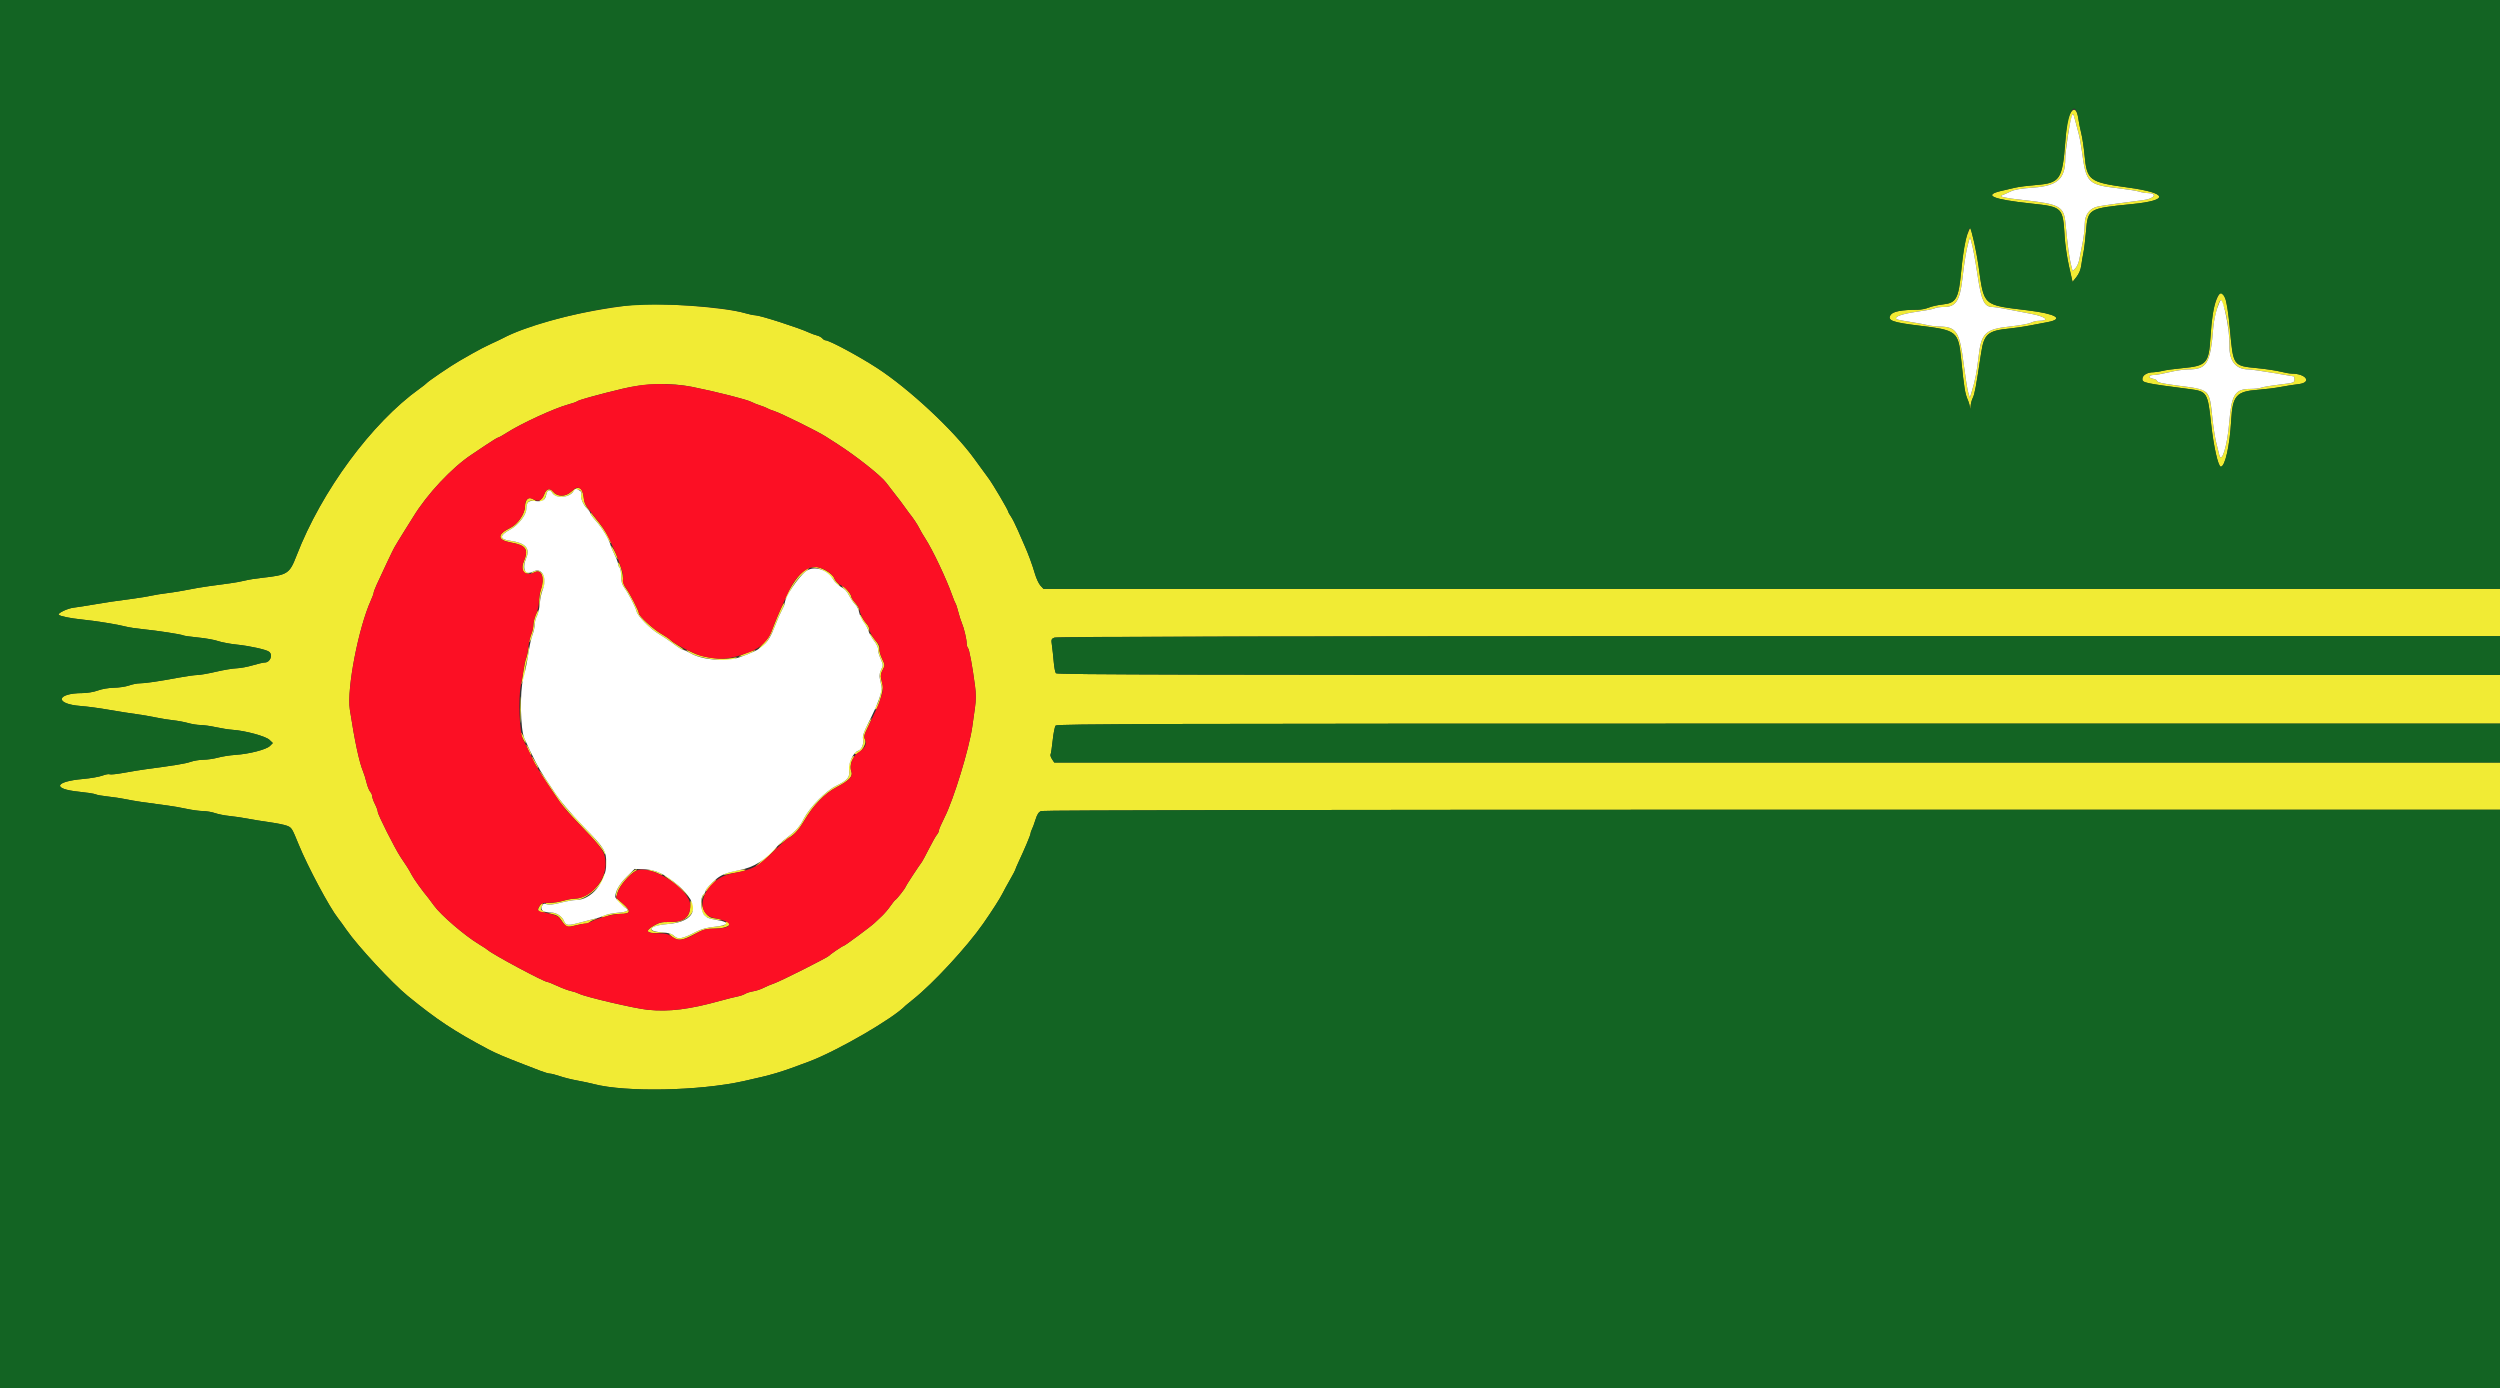
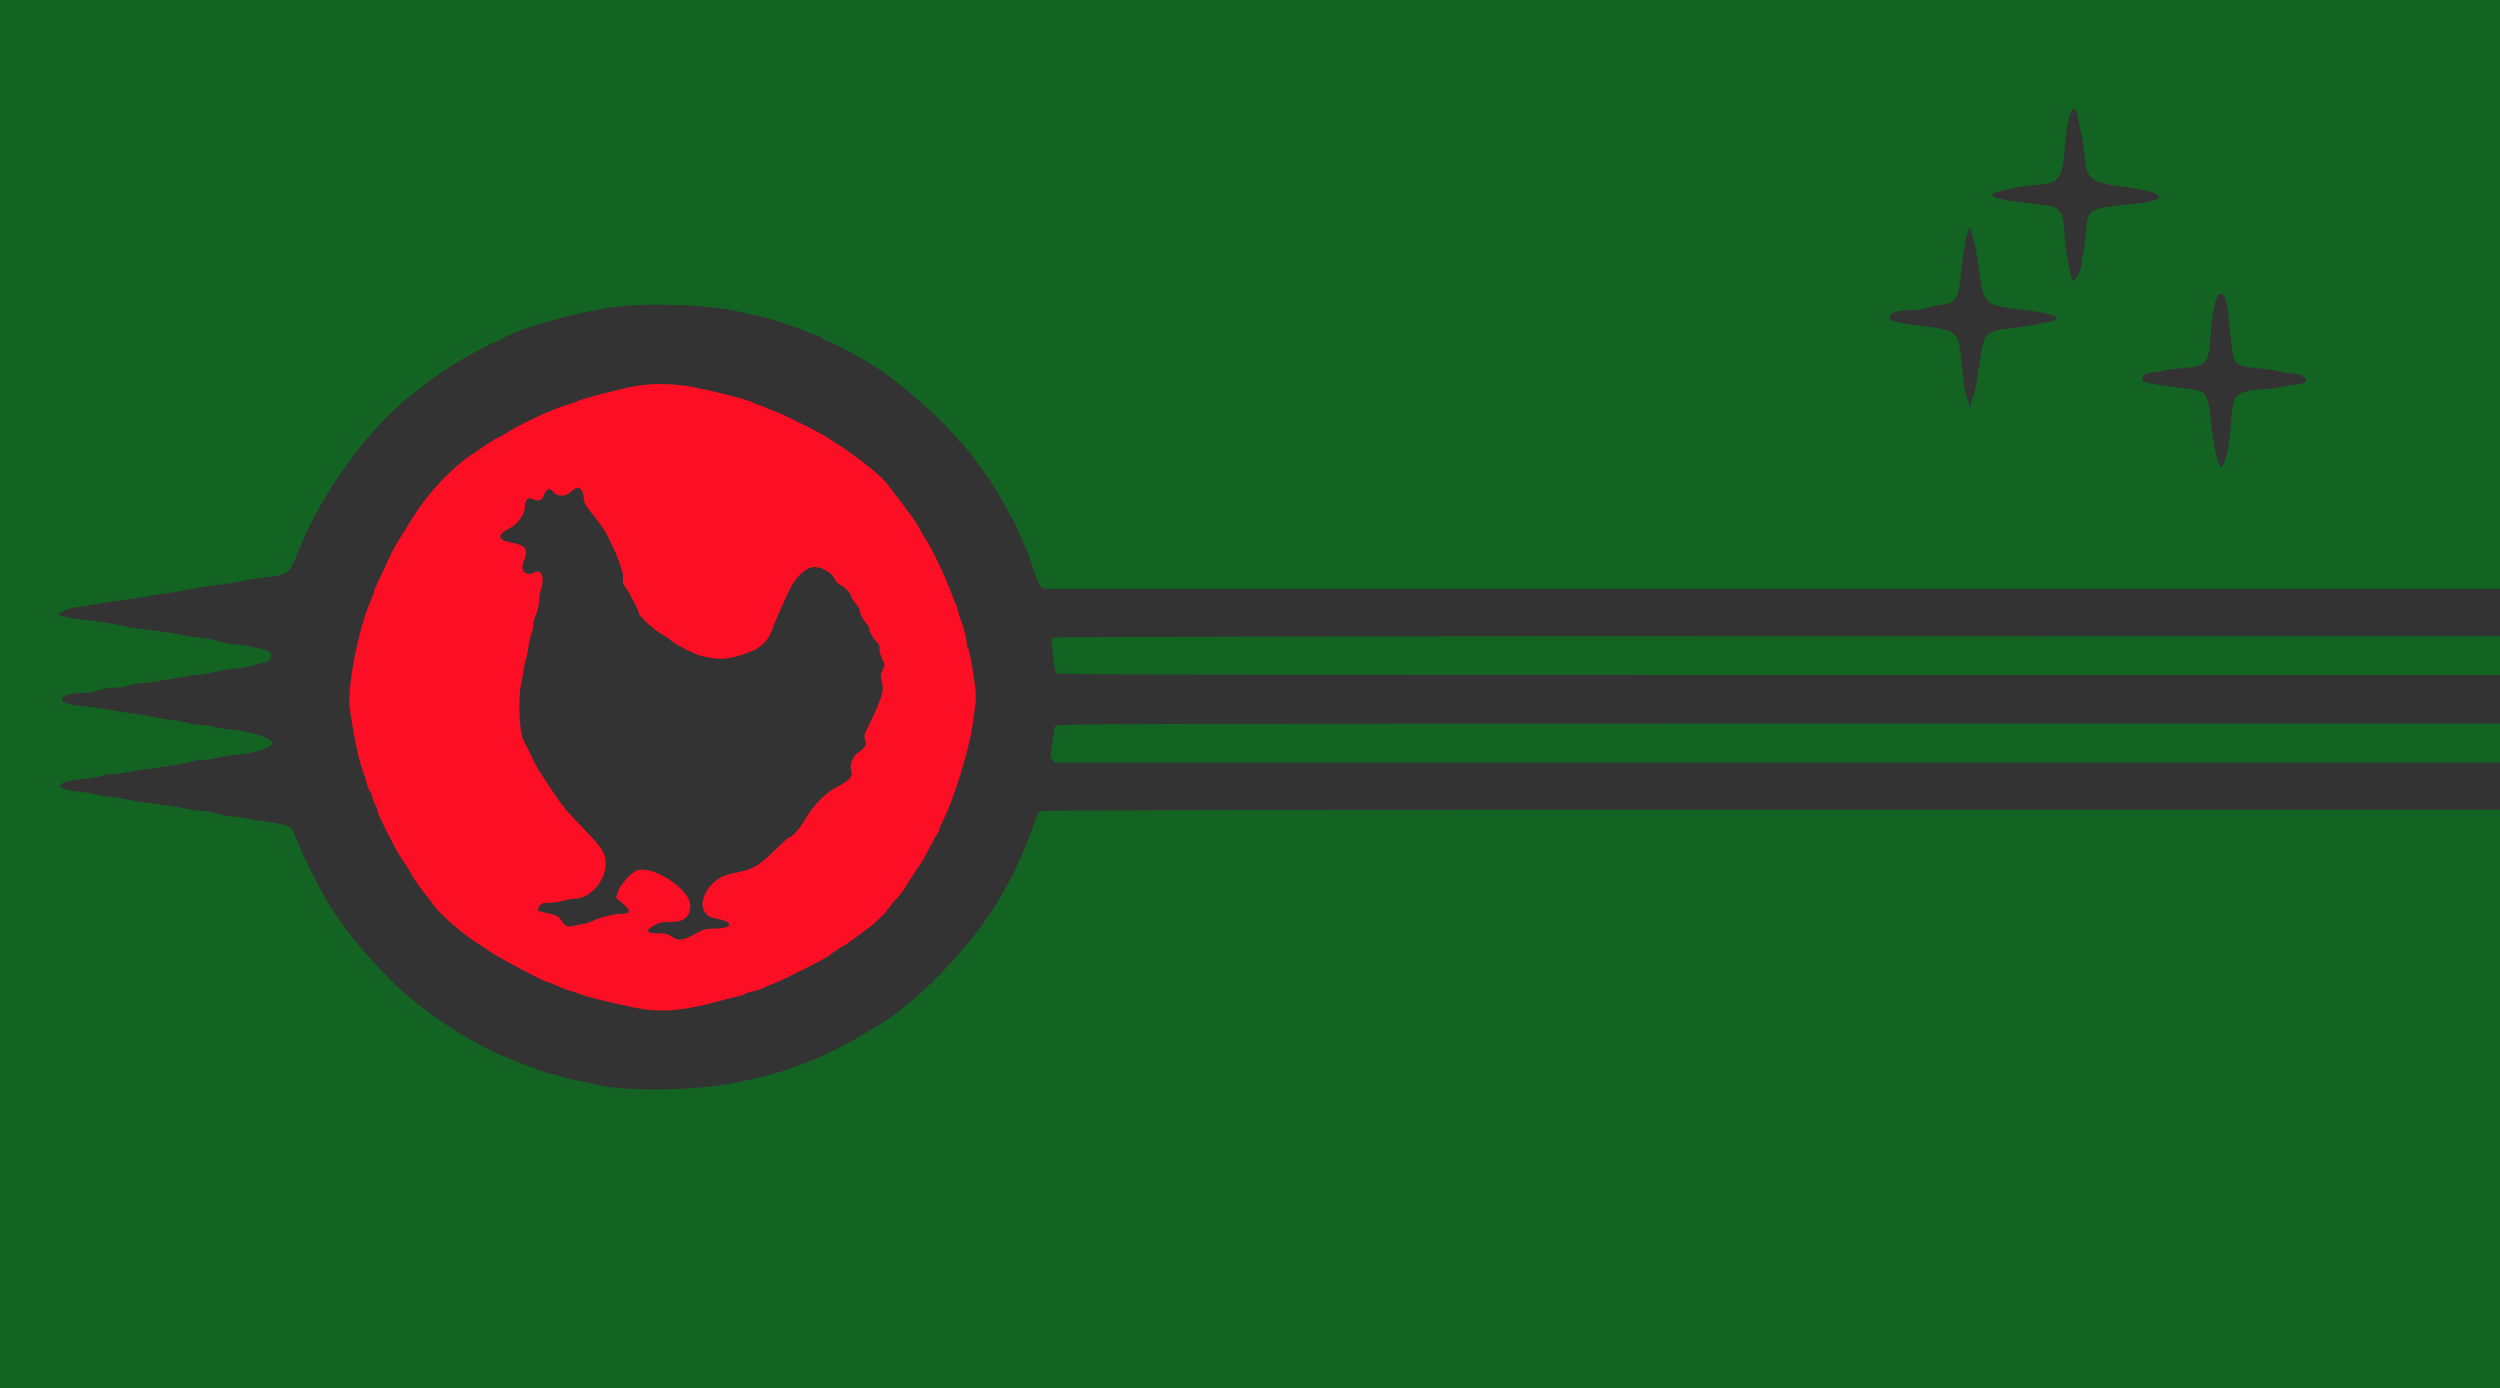
<svg xmlns="http://www.w3.org/2000/svg" id="svg" version="1.1" width="400" height="222.108" viewBox="0, 0, 400,222.108">
  <rect x="0" y="0" width="400" height="222.108" fill="#333333" stroke="none" />
  <g id="svgg">
-     <path id="path0" d="M331.171 18.307 C 330.805 19.060,330.643 20.051,330.435 22.803 C 329.991 28.692,329.584 29.291,325.820 29.593 C 324.513 29.698,322.994 29.890,322.444 30.021 C 321.894 30.152,320.922 30.378,320.284 30.524 C 317.197 31.228,318.728 31.891,325.000 32.567 C 330.024 33.108,330.067 33.151,330.344 37.889 C 330.416 39.111,330.729 41.235,331.041 42.609 L 331.607 45.107 332.237 44.315 C 332.634 43.815,332.916 43.139,333.002 42.483 C 333.076 41.912,333.232 40.994,333.348 40.444 C 333.464 39.894,333.651 38.345,333.764 37.001 C 334.068 33.384,334.130 33.347,341.111 32.657 C 347.178 32.057,346.875 30.873,340.432 29.995 C 334.272 29.155,333.910 28.883,333.526 24.790 C 333.410 23.561,333.177 22.006,333.006 21.333 C 332.836 20.661,332.630 19.642,332.548 19.069 C 332.309 17.409,331.756 17.103,331.171 18.307 M331.997 19.167 C 332.127 19.686,332.373 20.611,332.544 21.222 C 332.715 21.833,332.968 23.183,333.106 24.222 C 333.778 29.291,334.038 29.552,339.000 30.134 C 340.467 30.306,341.957 30.546,342.311 30.668 C 342.665 30.789,343.228 30.889,343.562 30.889 C 345.295 30.889,344.754 31.803,342.889 32.023 C 340.879 32.261,336.379 32.890,335.706 33.026 C 334.342 33.303,333.556 34.338,333.555 35.856 C 333.555 36.608,333.399 37.972,333.208 38.889 C 333.016 39.806,332.781 40.988,332.685 41.517 C 332.589 42.045,332.309 42.679,332.064 42.924 L 331.618 43.370 331.346 42.296 C 331.083 41.256,330.825 39.295,330.482 35.719 C 330.222 33.005,329.559 32.644,323.667 31.999 C 320.735 31.679,319.731 31.450,320.333 31.242 C 320.578 31.157,321.182 30.890,321.676 30.649 C 322.320 30.334,323.334 30.157,325.259 30.023 C 329.194 29.749,330.442 28.637,330.446 25.403 C 330.448 23.662,331.378 18.222,331.673 18.222 C 331.721 18.222,331.867 18.647,331.997 19.167 M314.788 37.492 C 314.354 38.701,314.094 40.249,313.787 43.444 C 313.367 47.804,312.990 48.482,310.866 48.704 C 310.084 48.786,309.073 49.011,308.618 49.204 C 308.164 49.397,307.364 49.556,306.840 49.557 C 304.268 49.561,302.865 49.829,302.501 50.386 C 301.918 51.275,302.775 51.590,307.222 52.123 C 313.086 52.826,313.330 53.024,313.783 57.444 C 314.278 62.263,314.391 62.938,314.900 64.111 C 315.006 64.356,315.133 64.806,315.183 65.111 C 315.260 65.588,315.277 65.569,315.303 64.979 C 315.320 64.600,315.478 64.000,315.654 63.645 C 315.953 63.046,316.153 61.965,316.984 56.475 C 317.444 53.429,318.063 52.900,321.556 52.562 C 322.350 52.485,323.750 52.279,324.667 52.104 C 325.583 51.928,326.907 51.677,327.607 51.544 C 330.338 51.028,328.970 50.211,324.444 49.656 C 317.166 48.763,317.464 49.032,316.565 42.546 C 316.288 40.541,315.453 36.712,315.249 36.508 C 315.205 36.464,314.998 36.907,314.788 37.492 M315.789 40.333 C 315.911 40.944,316.216 42.791,316.468 44.437 C 317.033 48.140,317.515 49.111,318.788 49.111 C 319.232 49.111,321.576 49.530,325.111 50.241 C 327.418 50.705,328.008 51.320,326.156 51.330 C 325.813 51.332,325.263 51.471,324.933 51.638 C 324.603 51.806,323.155 52.068,321.714 52.221 C 317.636 52.654,316.996 53.264,316.558 57.139 C 316.284 59.568,316.028 60.864,315.445 62.778 L 315.174 63.667 314.914 62.778 C 314.771 62.289,314.447 60.252,314.194 58.251 C 313.537 53.062,313.048 52.300,310.333 52.243 C 309.722 52.230,308.872 52.132,308.444 52.025 C 308.017 51.917,306.917 51.710,306.000 51.563 C 303.451 51.156,303.296 51.113,303.385 50.846 C 303.500 50.499,305.025 50.083,307.278 49.783 C 308.330 49.643,309.367 49.434,309.581 49.320 C 309.795 49.205,310.459 49.111,311.055 49.111 C 312.926 49.111,313.581 48.115,313.979 44.667 C 314.309 41.802,314.617 39.939,314.949 38.799 L 315.202 37.932 315.385 38.577 C 315.485 38.932,315.667 39.722,315.789 40.333 M354.690 47.824 C 354.151 49.120,353.873 50.819,353.661 54.111 C 353.403 58.134,353.024 58.540,349.206 58.898 C 347.870 59.023,346.428 59.222,346.000 59.340 C 345.572 59.457,344.922 59.555,344.556 59.558 C 343.537 59.564,342.778 60.037,342.778 60.663 C 342.778 61.239,343.211 61.331,350.222 62.241 C 353.160 62.622,353.225 62.727,353.795 67.932 C 354.179 71.440,354.913 74.667,355.328 74.667 C 356.015 74.667,356.761 71.339,356.995 67.222 C 357.219 63.295,357.813 62.621,361.270 62.370 C 362.344 62.292,363.972 62.088,364.889 61.916 C 365.806 61.743,367.116 61.537,367.800 61.456 C 369.940 61.204,368.993 59.784,366.681 59.779 C 366.384 59.778,365.584 59.637,364.903 59.464 C 364.223 59.292,362.603 59.046,361.302 58.918 C 357.248 58.519,357.331 58.634,356.782 52.613 C 356.287 47.179,355.606 45.619,354.690 47.824 M355.938 49.500 C 356.353 50.788,356.755 53.767,356.711 55.222 C 356.634 57.727,357.696 59.093,359.730 59.106 C 360.132 59.109,361.913 59.361,363.688 59.667 C 365.464 59.972,366.960 60.222,367.014 60.222 C 367.067 60.222,367.111 60.454,367.111 60.738 C 367.111 61.227,366.992 61.267,364.765 61.526 C 363.474 61.676,362.167 61.894,361.861 62.011 C 361.555 62.127,360.776 62.222,360.130 62.222 C 357.597 62.222,357.049 63.074,356.679 67.577 C 356.373 71.321,355.456 74.305,355.081 72.778 C 354.992 72.411,354.770 71.511,354.590 70.778 C 354.409 70.044,354.148 68.394,354.010 67.111 C 353.647 63.739,353.567 63.405,352.970 62.808 C 352.401 62.240,352.168 62.183,348.422 61.692 C 345.860 61.357,345.111 61.178,345.111 60.902 C 345.111 60.803,344.804 60.661,344.430 60.586 C 343.623 60.425,343.763 60.001,344.624 59.998 C 344.953 59.998,346.054 59.798,347.070 59.554 C 348.086 59.310,349.429 59.111,350.055 59.111 C 353.126 59.111,353.672 58.204,354.132 52.333 C 354.246 50.872,355.036 48.000,355.324 48.000 C 355.396 48.000,355.672 48.675,355.938 49.500 M101.111 48.804 C 92.822 49.775,84.646 51.878,80.444 54.118 C 80.139 54.281,79.289 54.685,78.556 55.015 C 77.822 55.346,76.522 56.017,75.667 56.508 C 74.811 56.998,73.861 57.540,73.556 57.713 C 72.239 58.458,68.437 61.038,68.222 61.332 C 68.161 61.416,67.661 61.807,67.111 62.201 C 59.464 67.677,51.457 78.546,47.450 88.889 C 46.316 91.817,46.029 92.001,41.889 92.453 C 40.911 92.559,39.711 92.753,39.222 92.882 C 38.733 93.012,37.633 93.213,36.778 93.329 C 35.922 93.445,34.422 93.648,33.444 93.781 C 32.467 93.914,30.917 94.177,30.000 94.367 C 29.083 94.556,27.633 94.793,26.778 94.894 C 25.922 94.995,24.772 95.180,24.222 95.305 C 23.672 95.430,22.372 95.645,21.333 95.783 C 17.973 96.229,17.036 96.368,14.889 96.739 C 13.728 96.939,12.325 97.158,11.771 97.225 C 10.791 97.343,9.163 98.126,9.402 98.365 C 9.638 98.601,11.264 98.932,13.111 99.120 C 15.318 99.344,18.840 99.912,20.111 100.250 C 20.600 100.380,21.850 100.570,22.889 100.672 C 25.129 100.893,29.064 101.500,29.335 101.668 C 29.440 101.732,30.507 101.883,31.707 102.002 C 32.907 102.120,34.339 102.377,34.889 102.572 C 35.439 102.767,36.766 103.017,37.838 103.128 C 39.955 103.348,42.612 103.936,43.056 104.282 C 43.705 104.789,43.221 106.000,42.368 106.000 C 42.131 106.000,41.259 106.202,40.431 106.448 C 39.603 106.695,38.442 106.911,37.851 106.927 C 37.261 106.944,35.778 107.192,34.556 107.478 C 33.333 107.765,31.998 108.000,31.588 108.000 C 31.178 108.000,29.828 108.188,28.588 108.419 C 25.359 109.019,23.215 109.333,22.357 109.333 C 21.947 109.333,21.175 109.487,20.641 109.676 C 20.107 109.864,19.020 110.027,18.224 110.037 C 17.400 110.048,16.299 110.236,15.667 110.473 C 15.043 110.706,13.971 110.891,13.222 110.893 C 8.941 110.907,8.692 112.641,12.926 112.960 C 13.945 113.036,15.928 113.303,17.333 113.552 C 18.739 113.801,20.689 114.109,21.667 114.238 C 22.644 114.366,24.094 114.613,24.889 114.786 C 25.683 114.959,26.933 115.162,27.667 115.237 C 28.400 115.313,29.493 115.515,30.096 115.687 C 30.699 115.859,31.599 116.002,32.096 116.004 C 32.593 116.006,33.700 116.163,34.556 116.352 C 35.411 116.541,36.621 116.731,37.245 116.773 C 39.239 116.909,42.505 117.797,43.105 118.366 L 43.655 118.888 43.186 119.357 C 42.617 119.926,39.843 120.641,37.667 120.780 C 36.811 120.834,35.561 121.030,34.889 121.215 C 34.217 121.399,33.167 121.553,32.556 121.556 C 31.944 121.559,31.019 121.710,30.499 121.891 C 29.664 122.182,28.024 122.453,23.222 123.091 C 22.489 123.188,20.963 123.438,19.832 123.646 C 18.700 123.854,17.673 123.961,17.549 123.885 C 17.424 123.808,16.900 123.902,16.384 124.095 C 15.867 124.287,14.479 124.530,13.298 124.634 C 8.720 125.039,8.303 126.234,12.589 126.670 C 13.893 126.803,15.119 126.994,15.313 127.095 C 15.508 127.196,16.367 127.349,17.222 127.436 C 18.078 127.523,19.432 127.730,20.232 127.896 C 21.567 128.172,22.954 128.380,26.889 128.894 C 27.683 128.998,29.033 129.235,29.889 129.422 C 30.744 129.609,31.907 129.765,32.472 129.770 C 33.037 129.774,33.910 129.923,34.412 130.100 C 34.913 130.276,35.951 130.482,36.717 130.557 C 37.484 130.631,38.811 130.827,39.667 130.992 C 40.522 131.156,42.122 131.416,43.222 131.568 C 44.322 131.720,45.546 131.974,45.942 132.132 C 46.670 132.423,46.719 132.504,47.782 135.111 C 49.224 138.651,52.729 145.214,54.088 146.920 C 54.345 147.242,54.956 148.084,55.444 148.790 C 57.230 151.368,62.731 157.302,65.226 159.341 C 69.913 163.171,72.609 164.958,78.111 167.880 C 79.294 168.508,80.795 169.149,83.667 170.253 C 84.644 170.629,85.933 171.126,86.530 171.357 C 87.126 171.588,87.786 171.778,87.995 171.778 C 88.204 171.778,88.916 171.963,89.576 172.189 C 90.237 172.415,91.478 172.725,92.333 172.879 C 93.189 173.032,94.389 173.289,95.000 173.449 C 100.094 174.787,111.928 174.553,119.000 172.976 C 123.785 171.908,124.728 171.626,129.429 169.859 C 133.961 168.155,142.950 162.943,144.889 160.895 C 144.950 160.831,145.500 160.381,146.111 159.895 C 149.277 157.380,154.743 151.468,157.312 147.778 C 158.734 145.736,159.998 143.762,160.404 142.949 C 160.633 142.488,161.187 141.477,161.633 140.701 C 162.079 139.925,162.444 139.235,162.444 139.167 C 162.444 139.099,162.683 138.533,162.974 137.910 C 163.976 135.767,164.889 133.592,164.889 133.349 C 164.889 133.215,164.984 132.931,165.099 132.719 C 165.215 132.507,165.475 131.802,165.677 131.153 C 165.947 130.286,166.190 129.917,166.593 129.764 C 166.930 129.635,211.733 129.556,283.570 129.556 L 400.000 129.556 400.000 125.778 L 400.000 122.000 284.338 122.000 L 168.677 122.000 168.319 121.454 C 168.123 121.154,168.020 120.814,168.091 120.698 C 168.163 120.583,168.316 119.570,168.432 118.448 C 168.549 117.325,168.761 116.265,168.905 116.092 C 169.129 115.822,185.341 115.778,284.583 115.778 L 400.000 115.778 400.000 111.889 L 400.000 108.000 284.583 108.000 C 192.514 108.000,169.121 107.944,168.946 107.722 C 168.826 107.569,168.668 106.744,168.596 105.889 C 168.524 105.033,168.398 103.861,168.314 103.283 C 168.171 102.288,168.195 102.222,168.763 102.006 C 169.170 101.851,206.421 101.778,284.681 101.778 L 400.000 101.778 400.000 98.000 L 400.000 94.222 283.483 94.222 L 166.966 94.222 166.478 93.702 C 166.209 93.416,165.803 92.541,165.575 91.757 C 165.174 90.374,164.513 88.582,163.903 87.222 C 163.739 86.856,163.280 85.806,162.884 84.889 C 162.488 83.972,161.977 82.957,161.749 82.632 C 161.520 82.308,161.333 81.978,161.333 81.898 C 161.333 81.653,158.887 77.494,158.190 76.556 C 157.827 76.067,156.768 74.617,155.837 73.333 C 152.586 68.853,145.475 62.222,140.337 58.881 C 137.401 56.972,132.686 54.444,132.061 54.444 C 131.935 54.444,131.716 54.304,131.574 54.133 C 131.431 53.962,131.044 53.754,130.713 53.671 C 130.382 53.589,129.811 53.381,129.444 53.209 C 127.837 52.457,121.591 50.444,120.863 50.444 C 120.609 50.444,119.886 50.296,119.256 50.115 C 115.834 49.130,105.004 48.347,101.111 48.804 M110.778 61.909 C 114.653 62.692,119.519 63.929,120.222 64.309 C 120.528 64.474,121.178 64.735,121.667 64.889 C 122.156 65.043,122.656 65.243,122.778 65.333 C 122.900 65.424,123.400 65.622,123.889 65.775 C 124.899 66.089,130.860 69.038,132.097 69.834 C 132.333 69.986,133.183 70.532,133.986 71.046 C 136.994 72.973,140.960 76.116,141.778 77.219 C 142.232 77.832,142.943 78.752,143.357 79.264 C 143.772 79.777,144.361 80.558,144.667 81.000 C 144.972 81.442,145.322 81.923,145.444 82.069 C 146.001 82.731,146.815 83.948,147.109 84.556 C 147.286 84.922,147.694 85.622,148.015 86.111 C 149.188 87.896,151.460 92.696,152.381 95.333 C 152.573 95.883,152.800 96.433,152.886 96.556 C 152.972 96.678,153.168 97.278,153.321 97.889 C 153.474 98.500,153.729 99.300,153.887 99.667 C 154.243 100.494,154.667 102.280,154.667 102.959 C 154.667 103.238,154.760 103.562,154.874 103.678 C 155.087 103.894,155.571 106.489,155.998 109.705 C 156.173 111.023,156.171 112.000,155.992 113.261 C 155.856 114.217,155.662 115.582,155.562 116.294 C 155.063 119.808,152.579 127.921,151.128 130.778 C 150.631 131.756,150.224 132.698,150.223 132.871 C 150.223 133.045,150.082 133.345,149.910 133.538 C 149.738 133.731,149.167 134.739,148.640 135.778 C 148.113 136.817,147.605 137.767,147.511 137.889 C 147.011 138.542,144.889 141.784,144.889 141.896 C 144.889 142.073,143.487 143.870,143.275 143.964 C 143.182 144.005,142.818 144.455,142.465 144.964 C 142.113 145.473,141.504 146.189,141.112 146.556 C 140.719 146.922,140.183 147.428,139.921 147.680 C 139.336 148.242,135.159 151.333,134.984 151.333 C 134.822 151.333,132.813 152.698,132.667 152.907 C 132.488 153.163,124.811 157.029,123.864 157.340 C 123.389 157.496,122.636 157.813,122.190 158.044 C 121.745 158.276,120.995 158.526,120.524 158.601 C 120.052 158.676,119.467 158.861,119.222 159.013 C 118.978 159.165,118.428 159.355,118.000 159.435 C 117.572 159.515,116.372 159.816,115.333 160.104 C 110.283 161.506,107.095 161.906,103.667 161.570 C 101.630 161.370,93.676 159.513,92.667 159.002 C 92.361 158.847,91.761 158.646,91.333 158.556 C 90.906 158.466,89.935 158.104,89.176 157.752 C 88.417 157.399,87.698 157.111,87.579 157.111 C 87.048 157.111,78.853 152.722,78.062 152.015 C 77.912 151.881,77.254 151.448,76.599 151.053 C 74.342 149.690,70.534 146.415,69.444 144.899 C 69.078 144.388,68.678 143.851,68.556 143.705 C 67.603 142.566,66.217 140.642,65.886 140.000 C 65.667 139.572,65.320 138.972,65.116 138.667 C 64.911 138.361,64.446 137.661,64.082 137.111 C 63.173 135.737,60.444 130.320,60.444 129.889 C 60.444 129.696,60.244 129.146,60.000 128.667 C 59.756 128.188,59.556 127.624,59.556 127.415 C 59.556 127.206,59.412 126.876,59.235 126.681 C 59.059 126.487,58.795 125.829,58.649 125.219 C 58.502 124.610,58.255 123.811,58.098 123.444 C 57.483 122.001,56.730 118.482,55.970 113.496 C 55.469 110.204,57.359 100.441,59.347 96.050 C 59.584 95.527,59.778 94.996,59.778 94.871 C 59.778 94.745,59.990 94.173,60.250 93.599 C 61.225 91.445,62.920 87.877,63.120 87.556 C 63.235 87.372,63.533 86.872,63.783 86.444 C 64.033 86.017,64.509 85.248,64.841 84.736 C 65.173 84.225,65.737 83.325,66.095 82.736 C 68.332 79.058,72.318 74.804,75.475 72.727 C 75.702 72.577,76.709 71.902,77.711 71.227 C 78.713 70.552,79.617 70.000,79.719 70.000 C 79.821 70.000,80.438 69.656,81.091 69.235 C 83.337 67.788,88.720 65.311,90.889 64.727 C 91.561 64.546,92.211 64.317,92.333 64.219 C 92.617 63.992,95.530 63.179,99.501 62.221 C 103.271 61.311,107.268 61.200,110.778 61.909 M91.357 78.698 C 90.449 79.524,89.166 79.502,88.476 78.650 C 87.974 78.031,87.416 78.193,87.098 79.050 C 86.972 79.389,86.704 79.792,86.503 79.944 C 86.180 80.189,86.178 80.222,86.486 80.222 C 86.925 80.222,87.231 79.839,87.418 79.056 C 87.589 78.341,88.003 78.265,88.386 78.878 C 88.960 79.797,90.734 79.721,91.645 78.738 C 92.282 78.051,93.246 78.338,92.992 79.138 C 92.818 79.684,93.360 80.876,94.045 81.455 C 94.550 81.881,94.550 81.879,94.030 81.290 C 93.690 80.905,93.465 80.317,93.394 79.625 C 93.217 77.913,92.553 77.611,91.357 78.698 M84.349 79.905 C 84.157 80.097,84.000 80.595,84.000 81.013 C 84.000 82.170,82.849 83.872,81.686 84.435 C 79.491 85.498,79.509 86.398,81.734 86.800 C 84.200 87.246,84.615 87.878,83.772 89.905 C 83.380 90.847,83.637 91.782,84.282 91.763 L 84.778 91.748 84.258 91.498 C 83.687 91.223,83.678 90.530,84.228 89.206 C 84.852 87.705,84.006 86.837,81.607 86.517 C 79.865 86.284,79.887 85.675,81.674 84.698 C 82.912 84.022,84.186 82.406,84.207 81.485 C 84.232 80.429,84.597 79.975,85.287 80.140 C 85.953 80.300,85.918 80.191,85.182 79.808 C 84.796 79.608,84.627 79.627,84.349 79.905 M94.452 82.120 C 94.448 82.248,94.875 82.828,95.401 83.409 C 95.927 83.990,96.677 85.080,97.068 85.831 C 97.458 86.582,97.778 87.061,97.778 86.896 C 97.778 86.468,96.745 84.730,95.802 83.569 C 95.361 83.026,94.878 82.426,94.729 82.236 C 94.580 82.045,94.455 81.993,94.452 82.120 M97.780 87.444 C 97.780 87.567,98.040 88.167,98.359 88.778 C 98.728 89.486,98.887 89.666,98.798 89.275 C 98.649 88.628,97.779 87.064,97.780 87.444 M98.898 90.233 C 98.893 90.423,99.000 90.689,99.137 90.826 C 99.273 90.962,99.385 91.584,99.385 92.209 C 99.385 93.046,99.521 93.532,99.904 94.061 C 100.595 95.014,101.667 97.082,101.852 97.823 C 102.052 98.619,104.070 100.660,105.444 101.455 C 106.056 101.809,107.121 102.526,107.812 103.049 C 108.504 103.572,109.198 104.000,109.356 104.000 C 109.514 104.000,109.148 103.691,108.544 103.314 C 107.939 102.937,107.344 102.507,107.222 102.358 C 107.100 102.209,106.450 101.773,105.778 101.390 C 104.524 100.676,102.222 98.559,102.222 98.121 C 102.222 97.738,100.733 94.845,100.189 94.173 C 99.841 93.742,99.689 93.229,99.659 92.386 C 99.623 91.341,98.920 89.356,98.898 90.233 M130.419 90.830 C 131.481 90.959,132.788 91.850,133.446 92.891 C 133.754 93.379,134.123 93.778,134.267 93.778 C 134.411 93.778,134.317 93.581,134.059 93.341 C 133.801 93.101,133.528 92.708,133.452 92.469 C 133.235 91.783,131.311 90.661,130.425 90.702 L 129.667 90.738 130.419 90.830 M127.982 91.950 C 127.073 92.888,125.417 95.713,125.643 95.939 C 125.692 95.988,126.011 95.447,126.352 94.736 C 127.036 93.313,127.942 92.154,128.970 91.389 C 129.340 91.114,129.497 90.891,129.321 90.895 C 129.144 90.898,128.542 91.373,127.982 91.950 M85.322 91.461 C 85.023 91.626,84.859 91.766,84.959 91.770 C 85.059 91.774,85.318 91.683,85.536 91.566 C 86.654 90.968,87.189 92.435,86.544 94.334 C 86.350 94.904,86.235 95.812,86.281 96.398 L 86.364 97.444 86.412 96.222 C 86.439 95.550,86.603 94.750,86.778 94.444 C 87.756 92.733,86.750 90.670,85.322 91.461 M135.033 94.172 C 135.295 94.383,135.709 94.956,135.953 95.444 C 136.197 95.933,136.608 96.524,136.865 96.757 C 137.123 96.989,137.341 97.339,137.351 97.534 C 137.363 97.770,137.407 97.794,137.482 97.607 C 137.544 97.453,137.286 96.974,136.909 96.544 C 136.531 96.114,136.222 95.650,136.222 95.513 C 136.222 95.134,135.124 93.777,134.822 93.783 C 134.675 93.785,134.770 93.960,135.033 94.172 M124.917 97.412 C 124.627 98.041,124.116 99.270,123.782 100.142 C 123.151 101.790,123.019 102.003,121.856 103.250 C 121.172 103.982,121.140 104.276,121.804 103.722 C 122.517 103.127,123.416 101.664,124.002 100.145 C 124.339 99.271,124.835 98.133,125.105 97.616 C 125.375 97.099,125.562 96.584,125.520 96.472 C 125.478 96.360,125.207 96.782,124.917 97.412 M85.694 98.440 C 85.496 98.936,85.333 99.644,85.333 100.012 C 85.333 100.380,85.183 101.040,85.000 101.479 C 84.817 101.917,84.674 102.439,84.684 102.638 C 84.714 103.269,85.520 100.811,85.538 100.034 C 85.548 99.624,85.719 98.946,85.918 98.526 C 86.117 98.106,86.230 97.711,86.168 97.650 C 86.106 97.588,85.893 97.943,85.694 98.440 M137.564 98.423 C 137.560 98.595,137.831 99.092,138.167 99.528 C 138.503 99.964,138.843 100.523,138.922 100.771 C 139.066 101.220,139.067 101.220,139.089 100.764 C 139.101 100.512,138.923 100.105,138.694 99.858 C 138.465 99.612,138.119 99.118,137.925 98.761 C 137.732 98.403,137.569 98.252,137.564 98.423 M139.118 101.412 C 139.114 101.517,139.434 102.011,139.829 102.509 C 140.232 103.018,140.521 103.620,140.487 103.881 C 140.453 104.136,140.634 104.815,140.888 105.390 C 141.324 106.376,141.330 106.474,140.987 107.136 C 140.642 107.802,140.646 108.117,141.016 109.630 C 141.163 110.230,140.599 112.483,140.177 112.989 C 139.940 113.272,139.951 113.612,140.193 113.463 C 140.555 113.239,141.390 110.243,141.249 109.670 C 141.173 109.363,141.047 108.846,140.968 108.522 C 140.875 108.141,140.966 107.669,141.226 107.185 C 141.621 106.453,141.619 106.418,141.127 105.368 C 140.852 104.779,140.660 104.094,140.702 103.845 C 140.744 103.596,140.557 103.104,140.287 102.752 C 140.017 102.399,139.646 101.911,139.461 101.667 C 139.276 101.422,139.122 101.308,139.118 101.412 M84.478 103.930 C 84.459 104.319,84.334 104.919,84.200 105.263 C 84.065 105.607,83.870 106.489,83.767 107.222 C 83.663 107.956,83.522 108.806,83.454 109.111 C 83.346 109.589,83.374 109.573,83.654 109.000 C 83.833 108.633,83.984 107.976,83.990 107.540 C 83.995 107.104,84.156 106.222,84.347 105.580 C 84.537 104.938,84.652 104.145,84.602 103.818 C 84.519 103.271,84.508 103.281,84.478 103.930 M110.333 104.431 C 111.885 105.416,116.597 106.019,117.670 105.369 C 118.039 105.146,117.966 105.130,117.222 105.273 C 115.467 105.611,112.374 105.197,110.842 104.419 C 109.778 103.878,109.475 103.886,110.333 104.431 M119.476 104.452 C 118.199 104.937,117.840 105.213,118.778 104.987 C 119.474 104.819,121.164 104.011,120.778 104.031 C 120.656 104.037,120.070 104.227,119.476 104.452 M83.201 113.556 C 83.201 115.450,83.235 116.225,83.276 115.278 C 83.318 114.331,83.318 112.781,83.276 111.833 C 83.235 110.886,83.201 111.661,83.201 113.556 M138.660 116.235 C 138.160 117.226,137.995 117.807,138.085 118.258 C 138.250 119.082,137.871 119.886,137.169 120.206 C 136.861 120.346,136.666 120.518,136.736 120.588 C 137.276 121.128,138.769 119.134,138.412 118.350 C 138.190 117.865,138.251 117.591,138.842 116.398 C 139.220 115.635,139.492 114.973,139.446 114.927 C 139.400 114.881,139.047 115.470,138.660 116.235 M83.342 117.289 C 83.331 117.648,83.998 118.965,84.127 118.836 C 84.178 118.785,84.025 118.350,83.786 117.871 C 83.547 117.392,83.347 117.130,83.342 117.289 M84.231 119.174 C 84.215 119.488,84.892 120.960,85.002 120.850 C 85.061 120.791,84.914 120.350,84.675 119.871 C 84.436 119.392,84.236 119.078,84.231 119.174 M136.102 121.572 C 135.846 122.068,135.767 122.583,135.852 123.204 C 136.012 124.378,135.655 124.812,133.749 125.755 C 132.126 126.558,129.523 129.206,128.633 130.959 C 127.975 132.257,127.322 132.986,125.779 134.146 C 125.045 134.697,124.444 135.199,124.444 135.260 C 124.444 135.321,124.719 135.159,125.056 134.900 C 125.392 134.641,125.917 134.264,126.222 134.063 C 127.312 133.343,127.831 132.757,128.708 131.260 C 130.109 128.866,132.000 126.914,133.853 125.950 C 135.867 124.902,136.514 124.211,136.215 123.425 C 135.989 122.831,136.127 121.865,136.507 121.384 C 136.630 121.228,136.673 121.043,136.604 120.974 C 136.534 120.904,136.309 121.174,136.102 121.572 M85.112 121.241 C 85.113 121.490,85.952 122.889,86.100 122.889 C 86.159 122.889,85.993 122.514,85.730 122.056 C 85.142 121.029,85.111 120.987,85.112 121.241 M86.278 123.333 C 86.380 123.634,87.377 125.148,89.569 128.333 C 89.989 128.944,91.661 130.815,93.284 132.490 C 94.908 134.166,96.379 135.866,96.554 136.268 C 96.728 136.671,96.875 136.834,96.880 136.631 C 96.892 136.125,95.576 134.505,92.908 131.741 C 91.672 130.460,90.437 129.109,90.164 128.738 C 89.890 128.368,89.489 127.825,89.271 127.532 C 89.054 127.240,88.704 126.737,88.493 126.416 C 87.362 124.686,86.180 123.042,86.278 123.333 M122.717 136.924 C 120.701 138.769,120.717 138.752,121.222 138.493 C 121.678 138.259,124.535 135.556,124.326 135.556 C 124.263 135.556,123.539 136.171,122.717 136.924 M96.955 138.222 C 96.955 138.894,96.997 139.169,97.048 138.833 C 97.099 138.497,97.099 137.947,97.048 137.611 C 96.997 137.275,96.955 137.550,96.955 138.222 M100.188 140.389 C 98.026 142.613,98.014 144.094,100.148 145.298 C 100.783 145.656,100.272 145.939,98.778 146.055 C 97.476 146.157,96.053 146.572,96.268 146.787 C 96.328 146.846,96.738 146.743,97.181 146.558 C 97.624 146.374,98.542 146.222,99.222 146.222 C 100.940 146.222,101.049 145.805,99.651 144.575 L 98.575 143.628 98.859 142.680 C 99.136 141.755,100.695 139.919,101.667 139.374 C 101.989 139.193,102.018 139.123,101.771 139.118 C 101.584 139.114,100.872 139.686,100.188 140.389 M104.000 139.318 C 104.428 139.403,104.996 139.592,105.263 139.737 C 105.530 139.881,105.830 139.996,105.930 139.991 C 106.459 139.963,104.451 139.132,103.889 139.146 C 103.240 139.162,103.243 139.166,104.000 139.318 M117.150 139.449 C 116.499 139.608,115.899 139.811,115.816 139.900 C 115.734 139.989,115.967 139.989,116.333 139.900 C 116.700 139.811,117.477 139.661,118.060 139.568 C 118.643 139.475,119.185 139.334,119.264 139.255 C 119.484 139.035,118.465 139.128,117.150 139.449 M96.495 140.277 C 95.860 142.034,93.614 143.775,91.976 143.780 C 91.561 143.782,90.731 143.932,90.131 144.114 C 89.531 144.296,88.581 144.451,88.020 144.459 C 87.188 144.470,87.092 144.510,87.497 144.672 C 87.837 144.809,88.530 144.735,89.699 144.436 C 90.637 144.196,91.750 144.000,92.173 144.000 C 93.831 144.000,97.234 140.923,96.850 139.771 C 96.804 139.635,96.645 139.863,96.495 140.277 M106.660 140.401 C 107.622 141.062,109.979 143.115,110.229 143.509 C 110.400 143.778,110.445 143.792,110.385 143.556 C 110.285 143.160,106.672 139.995,106.341 140.012 C 106.214 140.018,106.358 140.193,106.660 140.401 M113.689 141.467 C 113.249 141.907,112.889 142.377,112.889 142.511 C 112.889 142.659,112.955 142.672,113.056 142.544 C 113.148 142.428,113.568 141.958,113.989 141.500 C 114.965 140.437,114.744 140.412,113.689 141.467 M112.489 143.156 C 112.342 143.302,112.222 143.995,112.222 144.695 C 112.222 146.438,112.746 146.948,114.778 147.183 C 115.527 147.269,115.708 147.249,115.333 147.122 C 115.028 147.018,114.516 146.923,114.197 146.911 C 112.746 146.856,111.687 144.179,112.711 143.156 C 112.858 143.009,112.928 142.889,112.867 142.889 C 112.806 142.889,112.636 143.009,112.489 143.156 M110.448 144.823 C 110.441 146.773,109.411 147.579,107.000 147.522 C 105.920 147.496,105.468 147.604,104.623 148.091 C 103.145 148.941,103.374 149.346,105.302 149.292 L 106.778 149.251 105.556 149.168 C 103.250 149.012,104.137 148.043,106.758 147.854 C 109.860 147.631,111.740 145.884,110.667 144.222 C 110.509 143.978,110.450 144.138,110.448 144.823 M86.313 145.000 C 85.881 145.660,86.121 146.004,87.000 145.983 C 87.401 145.973,87.395 145.952,86.935 145.767 C 86.498 145.592,86.461 145.496,86.675 145.096 C 87.050 144.395,86.760 144.318,86.313 145.000 M88.395 146.260 C 89.146 146.428,89.459 146.652,89.884 147.325 C 90.550 148.380,90.695 148.430,92.087 148.068 C 92.704 147.909,93.430 147.778,93.702 147.778 C 93.974 147.778,94.257 147.679,94.331 147.559 C 94.405 147.439,94.786 147.240,95.178 147.117 C 96.350 146.748,94.933 147.034,93.111 147.535 C 90.840 148.158,90.555 148.138,90.218 147.323 C 89.896 146.547,88.973 145.989,88.067 146.024 C 87.573 146.043,87.641 146.092,88.395 146.260 M116.083 147.737 C 116.106 148.038,115.789 148.138,114.350 148.283 C 113.098 148.409,112.231 148.645,111.350 149.100 C 109.218 150.202,108.497 150.349,107.913 149.801 C 107.640 149.544,107.278 149.333,107.109 149.333 C 106.941 149.333,107.147 149.589,107.568 149.903 C 108.513 150.606,109.073 150.530,111.222 149.409 C 112.601 148.690,112.977 148.595,114.533 148.568 C 116.265 148.539,117.373 147.874,116.347 147.480 C 116.173 147.414,116.067 147.518,116.083 147.737 " stroke="none" fill="#f1eb34" fill-rule="evenodd" />
    <path id="path1" d="M0.000 111.111 L 0.000 222.222 200.000 222.222 L 400.000 222.222 400.000 175.889 L 400.000 129.556 283.570 129.556 C 211.733 129.556,166.930 129.635,166.593 129.764 C 166.190 129.917,165.947 130.286,165.677 131.153 C 165.475 131.802,165.215 132.507,165.099 132.719 C 164.984 132.931,164.889 133.215,164.889 133.349 C 164.889 133.592,163.976 135.767,162.974 137.910 C 162.683 138.533,162.444 139.099,162.444 139.167 C 162.444 139.235,162.079 139.925,161.633 140.701 C 161.187 141.477,160.633 142.488,160.404 142.949 C 159.998 143.762,158.734 145.736,157.312 147.778 C 154.743 151.468,149.277 157.380,146.111 159.895 C 145.500 160.381,144.950 160.831,144.889 160.895 C 142.950 162.943,133.961 168.155,129.429 169.859 C 124.728 171.626,123.785 171.908,119.000 172.976 C 111.928 174.553,100.094 174.787,95.000 173.449 C 94.389 173.289,93.189 173.032,92.333 172.879 C 91.478 172.725,90.237 172.415,89.576 172.189 C 88.916 171.963,88.204 171.778,87.995 171.778 C 87.786 171.778,87.126 171.588,86.530 171.357 C 85.933 171.126,84.644 170.629,83.667 170.253 C 80.795 169.149,79.294 168.508,78.111 167.880 C 72.609 164.958,69.913 163.171,65.226 159.341 C 62.731 157.302,57.230 151.368,55.444 148.790 C 54.956 148.084,54.345 147.242,54.088 146.920 C 52.729 145.214,49.224 138.651,47.782 135.111 C 46.719 132.504,46.670 132.423,45.942 132.132 C 45.546 131.974,44.322 131.720,43.222 131.568 C 42.122 131.416,40.522 131.156,39.667 130.992 C 38.811 130.827,37.484 130.631,36.717 130.557 C 35.951 130.482,34.913 130.276,34.412 130.100 C 33.910 129.923,33.037 129.774,32.472 129.770 C 31.907 129.765,30.744 129.609,29.889 129.422 C 29.033 129.235,27.683 128.998,26.889 128.894 C 22.954 128.380,21.567 128.172,20.232 127.896 C 19.432 127.730,18.078 127.523,17.222 127.436 C 16.367 127.349,15.508 127.196,15.313 127.095 C 15.119 126.994,13.893 126.803,12.589 126.670 C 8.303 126.234,8.720 125.039,13.298 124.634 C 14.479 124.530,15.867 124.287,16.384 124.095 C 16.900 123.902,17.424 123.808,17.549 123.885 C 17.673 123.961,18.700 123.854,19.832 123.646 C 20.963 123.438,22.489 123.188,23.222 123.091 C 28.024 122.453,29.664 122.182,30.499 121.891 C 31.019 121.710,31.944 121.559,32.556 121.556 C 33.167 121.553,34.217 121.399,34.889 121.215 C 35.561 121.030,36.811 120.834,37.667 120.780 C 39.843 120.641,42.617 119.926,43.186 119.357 L 43.655 118.888 43.105 118.366 C 42.505 117.797,39.239 116.909,37.245 116.773 C 36.621 116.731,35.411 116.541,34.556 116.352 C 33.700 116.163,32.593 116.006,32.096 116.004 C 31.599 116.002,30.699 115.859,30.096 115.687 C 29.493 115.515,28.400 115.313,27.667 115.237 C 26.933 115.162,25.683 114.959,24.889 114.786 C 24.094 114.613,22.644 114.366,21.667 114.238 C 20.689 114.109,18.739 113.801,17.333 113.552 C 15.928 113.303,13.945 113.036,12.926 112.960 C 8.696 112.641,8.944 110.907,13.222 110.893 C 13.971 110.891,15.043 110.706,15.667 110.473 C 16.299 110.236,17.400 110.048,18.224 110.037 C 19.020 110.027,20.107 109.864,20.641 109.676 C 21.175 109.487,21.947 109.333,22.357 109.333 C 23.215 109.333,25.359 109.019,28.588 108.419 C 29.828 108.188,31.178 108.000,31.588 108.000 C 31.998 108.000,33.333 107.765,34.556 107.478 C 35.778 107.192,37.261 106.944,37.851 106.927 C 38.442 106.911,39.603 106.695,40.431 106.448 C 41.259 106.202,42.131 106.000,42.368 106.000 C 43.221 106.000,43.705 104.789,43.056 104.282 C 42.612 103.936,39.955 103.348,37.838 103.128 C 36.766 103.017,35.439 102.767,34.889 102.572 C 34.339 102.377,32.907 102.120,31.707 102.002 C 30.507 101.883,29.440 101.732,29.335 101.668 C 29.064 101.500,25.129 100.893,22.889 100.672 C 21.850 100.570,20.600 100.380,20.111 100.250 C 18.840 99.912,15.318 99.344,13.111 99.120 C 11.264 98.932,9.638 98.601,9.402 98.365 C 9.163 98.126,10.791 97.343,11.771 97.225 C 12.325 97.158,13.728 96.939,14.889 96.739 C 17.036 96.368,17.973 96.229,21.333 95.783 C 22.372 95.645,23.672 95.430,24.222 95.305 C 24.772 95.180,25.922 94.995,26.778 94.894 C 27.633 94.793,29.083 94.556,30.000 94.367 C 30.917 94.177,32.467 93.914,33.444 93.781 C 34.422 93.648,35.922 93.445,36.778 93.329 C 37.633 93.213,38.733 93.012,39.222 92.882 C 39.711 92.753,40.911 92.559,41.889 92.453 C 46.029 92.001,46.316 91.817,47.450 88.889 C 51.457 78.546,59.464 67.677,67.111 62.201 C 67.661 61.807,68.161 61.416,68.222 61.332 C 68.437 61.038,72.239 58.458,73.556 57.713 C 73.861 57.540,74.811 56.998,75.667 56.508 C 76.522 56.017,77.822 55.346,78.556 55.015 C 79.289 54.685,80.139 54.281,80.444 54.118 C 83.825 52.315,91.642 50.101,97.889 49.175 C 103.705 48.314,114.970 48.812,119.285 50.121 C 119.861 50.296,120.556 50.441,120.829 50.442 C 121.591 50.446,127.802 52.440,129.444 53.209 C 129.811 53.381,130.382 53.589,130.713 53.671 C 131.044 53.754,131.431 53.962,131.574 54.133 C 131.716 54.304,131.935 54.444,132.061 54.444 C 132.686 54.444,137.401 56.972,140.337 58.881 C 145.475 62.222,152.586 68.853,155.837 73.333 C 156.768 74.617,157.827 76.067,158.190 76.556 C 158.887 77.494,161.333 81.653,161.333 81.898 C 161.333 81.978,161.520 82.308,161.749 82.632 C 161.977 82.957,162.488 83.972,162.884 84.889 C 163.280 85.806,163.739 86.856,163.903 87.222 C 164.513 88.582,165.174 90.374,165.575 91.757 C 165.803 92.541,166.209 93.416,166.478 93.702 L 166.966 94.222 283.483 94.222 L 400.000 94.222 400.000 47.111 L 400.000 0.000 200.000 0.000 L 0.000 0.000 0.000 111.111 M332.548 19.069 C 332.630 19.642,332.836 20.661,333.006 21.333 C 333.177 22.006,333.410 23.561,333.526 24.790 C 333.910 28.883,334.272 29.155,340.432 29.995 C 346.875 30.873,347.178 32.057,341.111 32.657 C 334.130 33.347,334.068 33.384,333.764 37.001 C 333.651 38.345,333.464 39.894,333.348 40.444 C 333.232 40.994,333.076 41.912,333.002 42.483 C 332.916 43.139,332.634 43.815,332.237 44.315 L 331.607 45.107 331.041 42.609 C 330.729 41.235,330.416 39.111,330.344 37.889 C 330.067 33.151,330.024 33.108,325.000 32.567 C 318.728 31.891,317.197 31.228,320.284 30.524 C 320.922 30.378,321.894 30.152,322.444 30.021 C 322.994 29.890,324.513 29.698,325.820 29.593 C 329.584 29.291,329.991 28.692,330.435 22.803 C 330.817 17.744,332.046 15.572,332.548 19.069 M315.793 38.451 C 316.048 39.476,316.395 41.318,316.565 42.546 C 317.464 49.032,317.166 48.763,324.444 49.656 C 328.970 50.211,330.338 51.028,327.607 51.544 C 326.907 51.677,325.583 51.928,324.667 52.104 C 323.750 52.279,322.350 52.485,321.556 52.562 C 318.063 52.900,317.444 53.429,316.984 56.475 C 316.153 61.965,315.953 63.046,315.654 63.645 C 315.478 64.000,315.320 64.600,315.303 64.979 C 315.277 65.569,315.260 65.588,315.183 65.111 C 315.133 64.806,315.006 64.356,314.900 64.111 C 314.391 62.938,314.278 62.263,313.783 57.444 C 313.330 53.024,313.086 52.826,307.222 52.123 C 302.775 51.590,301.918 51.275,302.501 50.386 C 302.865 49.829,304.268 49.561,306.840 49.557 C 307.364 49.556,308.164 49.397,308.618 49.204 C 309.073 49.011,310.084 48.786,310.866 48.704 C 312.990 48.482,313.367 47.804,313.787 43.444 C 314.151 39.659,314.891 36.150,315.249 36.508 C 315.293 36.552,315.538 37.427,315.793 38.451 M356.113 47.928 C 356.284 48.336,356.585 50.444,356.782 52.613 C 357.331 58.634,357.248 58.519,361.302 58.918 C 362.603 59.046,364.223 59.292,364.903 59.464 C 365.584 59.637,366.384 59.778,366.681 59.779 C 368.993 59.784,369.940 61.204,367.800 61.456 C 367.116 61.537,365.806 61.743,364.889 61.916 C 363.972 62.088,362.344 62.292,361.270 62.370 C 357.813 62.621,357.219 63.295,356.995 67.222 C 356.761 71.339,356.015 74.667,355.328 74.667 C 354.913 74.667,354.179 71.440,353.795 67.932 C 353.225 62.727,353.160 62.622,350.222 62.241 C 343.211 61.331,342.778 61.239,342.778 60.663 C 342.778 60.037,343.537 59.564,344.556 59.558 C 344.922 59.555,345.572 59.457,346.000 59.340 C 346.428 59.222,347.870 59.023,349.206 58.898 C 353.024 58.540,353.403 58.134,353.661 54.111 C 354.056 47.972,355.067 45.423,356.113 47.928 M168.693 102.018 C 168.205 102.213,168.175 102.314,168.314 103.282 C 168.397 103.860,168.524 105.033,168.596 105.889 C 168.668 106.744,168.826 107.569,168.946 107.722 C 169.121 107.944,192.514 108.000,284.583 108.000 L 400.000 108.000 400.000 104.889 L 400.000 101.778 284.611 101.792 C 211.964 101.801,169.026 101.884,168.693 102.018 M168.905 116.092 C 168.761 116.265,168.549 117.325,168.432 118.448 C 168.316 119.570,168.163 120.583,168.091 120.698 C 168.020 120.814,168.123 121.154,168.319 121.454 L 168.677 122.000 284.338 122.000 L 400.000 122.000 400.000 118.889 L 400.000 115.778 284.583 115.778 C 185.341 115.778,169.129 115.822,168.905 116.092 " stroke="none" fill="#136423" fill-rule="evenodd" />
    <path id="path2" d="M103.279 61.549 C 101.354 61.745,98.767 62.332,93.778 63.705 C 93.106 63.890,92.456 64.121,92.333 64.219 C 92.211 64.317,91.561 64.546,90.889 64.727 C 88.720 65.311,83.337 67.788,81.091 69.235 C 80.438 69.656,79.821 70.000,79.719 70.000 C 79.617 70.000,78.713 70.552,77.711 71.227 C 76.709 71.902,75.702 72.577,75.475 72.727 C 72.318 74.804,68.332 79.058,66.095 82.736 C 65.737 83.325,65.173 84.225,64.841 84.736 C 64.509 85.248,64.033 86.017,63.783 86.444 C 63.533 86.872,63.235 87.372,63.120 87.556 C 62.920 87.877,61.225 91.445,60.250 93.599 C 59.990 94.173,59.778 94.745,59.778 94.871 C 59.778 94.996,59.584 95.527,59.347 96.050 C 57.359 100.441,55.469 110.204,55.970 113.496 C 56.730 118.482,57.483 122.001,58.098 123.444 C 58.255 123.811,58.502 124.610,58.649 125.219 C 58.795 125.829,59.059 126.487,59.235 126.681 C 59.412 126.876,59.556 127.206,59.556 127.415 C 59.556 127.624,59.756 128.188,60.000 128.667 C 60.244 129.146,60.444 129.696,60.444 129.889 C 60.444 130.320,63.173 135.737,64.082 137.111 C 64.446 137.661,64.911 138.361,65.116 138.667 C 65.320 138.972,65.667 139.572,65.886 140.000 C 66.217 140.642,67.603 142.566,68.556 143.705 C 68.678 143.851,69.078 144.388,69.444 144.899 C 70.534 146.415,74.342 149.690,76.599 151.053 C 77.254 151.448,77.912 151.881,78.062 152.015 C 78.853 152.722,87.048 157.111,87.579 157.111 C 87.698 157.111,88.417 157.399,89.176 157.752 C 89.935 158.104,90.906 158.466,91.333 158.556 C 91.761 158.646,92.361 158.847,92.667 159.002 C 93.676 159.513,101.630 161.370,103.667 161.570 C 107.095 161.906,110.283 161.506,115.333 160.104 C 116.372 159.816,117.572 159.515,118.000 159.435 C 118.428 159.355,118.978 159.165,119.222 159.013 C 119.467 158.861,120.052 158.676,120.524 158.601 C 120.995 158.526,121.745 158.276,122.190 158.044 C 122.636 157.813,123.389 157.496,123.864 157.340 C 124.811 157.029,132.488 153.163,132.667 152.907 C 132.813 152.698,134.822 151.333,134.984 151.333 C 135.159 151.333,139.336 148.242,139.921 147.680 C 140.183 147.428,140.719 146.922,141.112 146.556 C 141.504 146.189,142.113 145.473,142.465 144.964 C 142.818 144.455,143.182 144.005,143.275 143.964 C 143.487 143.870,144.889 142.073,144.889 141.896 C 144.889 141.784,147.011 138.542,147.511 137.889 C 147.605 137.767,148.113 136.817,148.640 135.778 C 149.167 134.739,149.738 133.731,149.910 133.538 C 150.082 133.345,150.223 133.045,150.223 132.871 C 150.224 132.698,150.631 131.756,151.128 130.778 C 152.579 127.921,155.063 119.808,155.562 116.294 C 155.662 115.582,155.856 114.217,155.992 113.261 C 156.171 112.000,156.173 111.023,155.998 109.705 C 155.571 106.489,155.087 103.894,154.874 103.678 C 154.760 103.562,154.667 103.238,154.667 102.959 C 154.667 102.280,154.243 100.494,153.887 99.667 C 153.729 99.300,153.474 98.500,153.321 97.889 C 153.168 97.278,152.972 96.678,152.886 96.556 C 152.800 96.433,152.573 95.883,152.381 95.333 C 151.460 92.696,149.188 87.896,148.015 86.111 C 147.694 85.622,147.286 84.922,147.109 84.556 C 146.815 83.948,146.001 82.731,145.444 82.069 C 145.322 81.923,144.972 81.442,144.667 81.000 C 144.361 80.558,143.772 79.777,143.357 79.264 C 142.943 78.752,142.232 77.832,141.778 77.219 C 140.960 76.116,136.994 72.973,133.986 71.046 C 133.183 70.532,132.333 69.986,132.097 69.834 C 130.860 69.038,124.899 66.089,123.889 65.775 C 123.400 65.622,122.900 65.424,122.778 65.333 C 122.656 65.243,122.156 65.043,121.667 64.889 C 121.178 64.735,120.528 64.474,120.222 64.309 C 119.519 63.929,114.653 62.692,110.778 61.909 C 108.710 61.492,105.402 61.332,103.279 61.549 M92.933 78.278 C 93.126 78.431,93.331 79.020,93.389 79.587 C 93.496 80.627,93.544 80.705,95.889 83.659 C 96.712 84.696,97.031 85.269,98.213 87.833 C 98.636 88.750,99.136 90.080,99.571 91.444 C 99.688 91.811,99.729 92.366,99.662 92.678 C 99.577 93.072,99.711 93.478,100.101 94.011 C 100.743 94.888,102.222 97.754,102.222 98.121 C 102.222 98.551,104.513 100.669,105.738 101.372 C 106.389 101.746,107.183 102.294,107.504 102.591 C 108.110 103.153,111.238 104.718,112.246 104.963 C 115.186 105.678,116.641 105.562,119.889 104.354 C 121.744 103.664,123.045 102.369,123.575 100.682 C 123.833 99.861,125.089 96.961,126.276 94.444 C 127.244 92.395,128.747 90.930,130.070 90.749 C 131.302 90.580,133.100 91.566,133.552 92.659 C 133.702 93.020,134.146 93.458,134.564 93.656 C 135.290 94.000,136.222 95.052,136.222 95.527 C 136.222 95.656,136.522 96.104,136.889 96.522 C 137.256 96.939,137.556 97.448,137.556 97.651 C 137.556 98.124,138.146 99.270,138.690 99.854 C 138.922 100.103,139.111 100.497,139.111 100.730 C 139.111 101.142,139.720 102.141,140.469 102.960 C 140.677 103.187,140.788 103.559,140.723 103.810 C 140.659 104.055,140.836 104.747,141.117 105.347 C 141.619 106.419,141.621 106.452,141.226 107.185 C 140.949 107.700,140.873 108.133,140.981 108.577 C 141.353 110.106,141.347 110.417,140.919 111.675 C 140.483 112.957,140.285 113.404,138.833 116.394 C 138.246 117.603,138.191 117.866,138.419 118.366 C 138.736 119.061,138.371 119.756,137.383 120.339 C 136.452 120.889,135.850 122.465,136.209 123.411 C 136.514 124.213,135.881 124.895,133.853 125.950 C 131.991 126.919,130.105 128.871,128.690 131.293 C 127.868 132.701,126.688 134.000,126.231 134.000 C 126.133 134.000,125.066 134.959,123.860 136.130 C 121.149 138.763,120.539 139.088,117.000 139.786 C 112.664 140.642,110.613 146.225,114.381 146.916 C 117.377 147.466,117.455 148.519,114.502 148.567 C 112.950 148.593,112.558 148.686,111.510 149.277 C 109.365 150.488,108.602 150.614,107.604 149.923 C 106.894 149.431,106.512 149.333,105.290 149.333 C 103.378 149.333,103.163 148.931,104.623 148.091 C 105.468 147.604,105.920 147.496,107.000 147.522 C 109.394 147.579,110.444 146.769,110.444 144.864 C 110.444 142.210,104.035 138.147,101.742 139.346 C 100.742 139.869,99.149 141.711,98.859 142.680 L 98.575 143.628 99.651 144.575 C 101.028 145.786,100.935 146.222,99.300 146.222 C 98.157 146.222,95.817 146.837,94.593 147.458 C 94.247 147.634,93.794 147.778,93.586 147.778 C 93.378 147.778,92.671 147.917,92.015 148.087 C 90.721 148.423,90.584 148.357,89.556 146.915 C 89.326 146.592,88.753 146.351,87.710 146.137 C 85.892 145.764,85.840 145.722,86.308 145.007 C 86.626 144.522,86.839 144.444,87.859 144.444 C 88.509 144.444,89.531 144.296,90.131 144.114 C 90.731 143.932,91.574 143.782,92.003 143.780 C 94.389 143.773,96.889 140.960,96.889 138.283 C 96.889 136.455,96.463 135.772,93.286 132.492 C 90.342 129.453,89.905 128.906,87.566 125.333 C 85.826 122.676,85.860 122.735,84.980 120.889 C 84.544 119.972,83.969 118.822,83.704 118.333 C 83.113 117.242,82.888 111.892,83.339 109.656 C 83.486 108.928,83.684 107.783,83.779 107.111 C 83.875 106.439,84.050 105.639,84.169 105.333 C 84.288 105.028,84.456 104.196,84.544 103.484 C 84.631 102.773,84.845 101.851,85.018 101.436 C 85.191 101.021,85.336 100.353,85.338 99.952 C 85.341 99.550,85.541 98.786,85.783 98.254 C 86.024 97.721,86.224 96.821,86.226 96.254 C 86.227 95.686,86.373 94.822,86.549 94.333 C 87.206 92.511,86.643 90.974,85.536 91.566 C 84.156 92.304,83.163 91.369,83.772 89.905 C 84.615 87.878,84.200 87.246,81.734 86.800 C 79.509 86.398,79.491 85.498,81.686 84.435 C 82.849 83.872,84.000 82.170,84.000 81.013 C 84.000 79.883,84.509 79.463,85.350 79.897 C 86.169 80.321,86.748 80.058,87.077 79.113 C 87.395 78.201,87.961 78.014,88.476 78.650 C 89.166 79.502,90.449 79.524,91.357 78.698 C 92.197 77.935,92.423 77.874,92.933 78.278 " stroke="none" fill="#fc0f24" fill-rule="evenodd" />
-     <path id="path3" d="M331.450 18.650 C 331.123 19.679,330.447 24.225,330.446 25.403 C 330.442 28.637,329.194 29.749,325.259 30.023 C 323.334 30.157,322.320 30.334,321.676 30.649 C 321.182 30.890,320.578 31.157,320.333 31.242 C 319.731 31.450,320.735 31.679,323.667 31.999 C 329.559 32.644,330.222 33.005,330.482 35.719 C 330.825 39.295,331.083 41.256,331.346 42.296 L 331.618 43.370 332.064 42.924 C 332.309 42.679,332.589 42.045,332.685 41.517 C 332.781 40.988,333.016 39.806,333.208 38.889 C 333.399 37.972,333.555 36.608,333.555 35.856 C 333.556 34.338,334.342 33.303,335.706 33.026 C 336.379 32.890,340.879 32.261,342.889 32.023 C 344.754 31.803,345.295 30.889,343.562 30.889 C 343.228 30.889,342.665 30.789,342.311 30.668 C 341.957 30.546,340.467 30.306,339.000 30.134 C 334.038 29.552,333.778 29.291,333.106 24.222 C 332.968 23.183,332.715 21.833,332.544 21.222 C 332.373 20.611,332.127 19.686,331.997 19.167 C 331.733 18.111,331.647 18.030,331.450 18.650 M314.949 38.799 C 314.617 39.939,314.309 41.802,313.979 44.667 C 313.581 48.115,312.926 49.111,311.055 49.111 C 310.459 49.111,309.795 49.205,309.581 49.320 C 309.367 49.434,308.330 49.643,307.278 49.783 C 305.025 50.083,303.500 50.499,303.385 50.846 C 303.296 51.113,303.451 51.156,306.000 51.563 C 306.917 51.710,308.017 51.917,308.444 52.025 C 308.872 52.132,309.722 52.230,310.333 52.243 C 313.048 52.300,313.537 53.062,314.194 58.251 C 314.447 60.252,314.771 62.289,314.914 62.778 L 315.174 63.667 315.445 62.778 C 316.028 60.864,316.284 59.568,316.558 57.139 C 316.996 53.264,317.636 52.654,321.714 52.221 C 323.155 52.068,324.603 51.806,324.933 51.638 C 325.263 51.471,325.813 51.332,326.156 51.330 C 328.008 51.320,327.418 50.705,325.111 50.241 C 321.576 49.530,319.232 49.111,318.788 49.111 C 317.515 49.111,317.033 48.140,316.468 44.437 C 315.979 41.240,315.679 39.614,315.385 38.577 L 315.202 37.932 314.949 38.799 M354.723 49.389 C 354.465 50.153,354.199 51.478,354.132 52.333 C 353.672 58.204,353.126 59.111,350.055 59.111 C 349.429 59.111,348.086 59.310,347.070 59.554 C 346.054 59.798,344.953 59.998,344.624 59.998 C 343.763 60.001,343.623 60.425,344.430 60.586 C 344.804 60.661,345.111 60.803,345.111 60.902 C 345.111 61.178,345.860 61.357,348.422 61.692 C 353.707 62.384,353.478 62.161,354.010 67.111 C 354.148 68.394,354.409 70.044,354.590 70.778 C 354.770 71.511,354.992 72.411,355.081 72.778 C 355.456 74.305,356.373 71.321,356.679 67.577 C 357.049 63.074,357.597 62.222,360.130 62.222 C 360.776 62.222,361.555 62.127,361.861 62.011 C 362.167 61.894,363.474 61.676,364.765 61.526 C 366.992 61.267,367.111 61.227,367.111 60.738 C 367.111 60.454,367.067 60.222,367.014 60.222 C 366.960 60.222,365.464 59.972,363.688 59.667 C 361.913 59.361,360.132 59.109,359.730 59.106 C 357.696 59.093,356.634 57.727,356.711 55.222 C 356.778 53.021,355.814 48.000,355.324 48.000 C 355.252 48.000,354.982 48.625,354.723 49.389 M91.725 78.650 C 91.013 79.667,88.966 79.807,88.386 78.878 C 87.992 78.247,87.564 78.347,87.412 79.106 C 87.222 80.054,86.821 80.297,85.658 80.166 C 84.541 80.040,84.235 80.318,84.207 81.485 C 84.186 82.406,82.912 84.022,81.674 84.698 C 79.887 85.675,79.865 86.284,81.607 86.517 C 84.006 86.837,84.852 87.705,84.228 89.206 C 83.454 91.068,84.000 92.145,85.358 91.433 C 86.735 90.712,87.610 92.522,86.808 94.431 C 86.625 94.866,86.428 95.822,86.370 96.556 C 86.313 97.289,86.106 98.189,85.912 98.556 C 85.717 98.922,85.558 99.535,85.557 99.917 C 85.556 100.298,85.396 101.048,85.201 101.583 C 85.007 102.118,84.767 103.106,84.670 103.778 C 84.430 105.429,84.025 107.476,83.725 108.556 C 83.148 110.632,83.257 116.705,83.897 118.138 C 85.201 121.057,86.247 123.074,87.154 124.416 C 87.681 125.195,88.283 126.095,88.493 126.416 C 89.679 128.227,90.985 129.785,93.537 132.430 C 96.796 135.808,97.000 136.148,97.000 138.212 C 97.000 141.112,94.592 144.000,92.173 144.000 C 91.750 144.000,90.636 144.197,89.697 144.437 C 88.522 144.737,87.826 144.812,87.467 144.675 C 87.030 144.509,86.905 144.566,86.697 145.022 C 86.422 145.626,86.973 146.000,88.137 146.000 C 88.998 146.000,89.910 146.580,90.218 147.323 C 90.555 148.138,90.840 148.158,93.111 147.535 C 94.028 147.283,95.028 147.025,95.333 146.963 C 95.639 146.900,96.239 146.689,96.667 146.494 C 97.094 146.299,98.044 146.097,98.778 146.045 C 100.268 145.941,100.786 145.658,100.148 145.298 C 99.599 144.988,98.444 143.765,98.444 143.493 C 98.444 142.601,99.098 141.446,100.243 140.313 L 101.538 139.031 102.963 139.070 C 104.851 139.122,106.361 139.830,108.523 141.675 C 112.251 144.855,111.492 147.513,106.758 147.854 C 103.969 148.055,103.276 148.984,105.783 149.163 C 107.003 149.250,107.472 149.386,107.882 149.772 C 108.500 150.352,109.185 150.220,111.350 149.100 C 112.234 148.643,113.093 148.410,114.350 148.285 C 116.424 148.080,116.800 147.583,115.111 147.278 C 113.352 146.960,113.222 146.914,112.718 146.444 C 112.104 145.873,111.993 143.578,112.556 143.111 C 112.739 142.959,112.889 142.712,112.889 142.561 C 112.889 142.290,113.736 141.344,114.625 140.622 C 115.450 139.953,116.295 139.625,118.131 139.261 C 120.736 138.745,122.318 137.734,124.667 135.084 C 124.850 134.878,125.479 134.352,126.065 133.915 C 127.340 132.966,128.001 132.206,128.633 130.959 C 129.523 129.206,132.126 126.558,133.749 125.755 C 135.666 124.806,136.013 124.381,135.848 123.179 C 135.704 122.126,136.542 120.362,137.300 120.122 C 137.856 119.945,138.239 119.031,138.084 118.253 C 137.989 117.779,138.185 117.164,138.844 115.863 C 140.531 112.534,141.205 110.648,141.023 109.765 C 140.949 109.405,140.829 108.824,140.757 108.474 C 140.676 108.082,140.764 107.567,140.987 107.136 C 141.330 106.474,141.324 106.376,140.888 105.390 C 140.634 104.815,140.453 104.136,140.487 103.881 C 140.520 103.622,140.236 103.023,139.844 102.528 C 139.457 102.040,139.068 101.346,138.978 100.987 C 138.889 100.627,138.543 99.983,138.210 99.556 C 137.877 99.128,137.542 98.417,137.465 97.975 C 137.388 97.533,137.116 96.983,136.861 96.753 C 136.605 96.522,136.163 95.872,135.877 95.309 C 135.529 94.623,135.104 94.164,134.589 93.920 C 134.167 93.719,133.618 93.211,133.370 92.790 C 132.374 91.102,130.263 90.430,128.964 91.389 C 127.712 92.313,125.556 95.576,125.556 96.546 C 125.556 96.677,125.347 97.173,125.093 97.648 C 124.838 98.122,124.356 99.222,124.022 100.091 C 122.844 103.149,122.040 103.866,118.333 105.161 C 116.074 105.950,112.212 105.597,110.307 104.426 C 109.926 104.192,109.492 104.000,109.342 104.000 C 109.192 104.000,108.504 103.572,107.812 103.049 C 107.121 102.526,106.056 101.809,105.444 101.455 C 104.070 100.660,102.052 98.619,101.852 97.823 C 101.667 97.082,100.595 95.014,99.904 94.061 C 99.521 93.532,99.385 93.046,99.385 92.209 C 99.385 91.584,99.273 90.962,99.137 90.826 C 99.000 90.689,98.889 90.415,98.889 90.215 C 98.889 90.016,98.647 89.375,98.351 88.791 C 98.056 88.207,97.752 87.482,97.676 87.179 C 97.452 86.288,96.310 84.410,95.343 83.342 C 94.849 82.797,94.444 82.238,94.444 82.099 C 94.444 81.960,94.240 81.661,93.990 81.435 C 93.343 80.850,92.826 79.659,92.992 79.138 C 93.090 78.827,93.000 78.623,92.692 78.458 C 92.108 78.146,92.074 78.153,91.725 78.650 " stroke="none" fill="#ffffff" fill-rule="evenodd" />
  </g>
</svg>